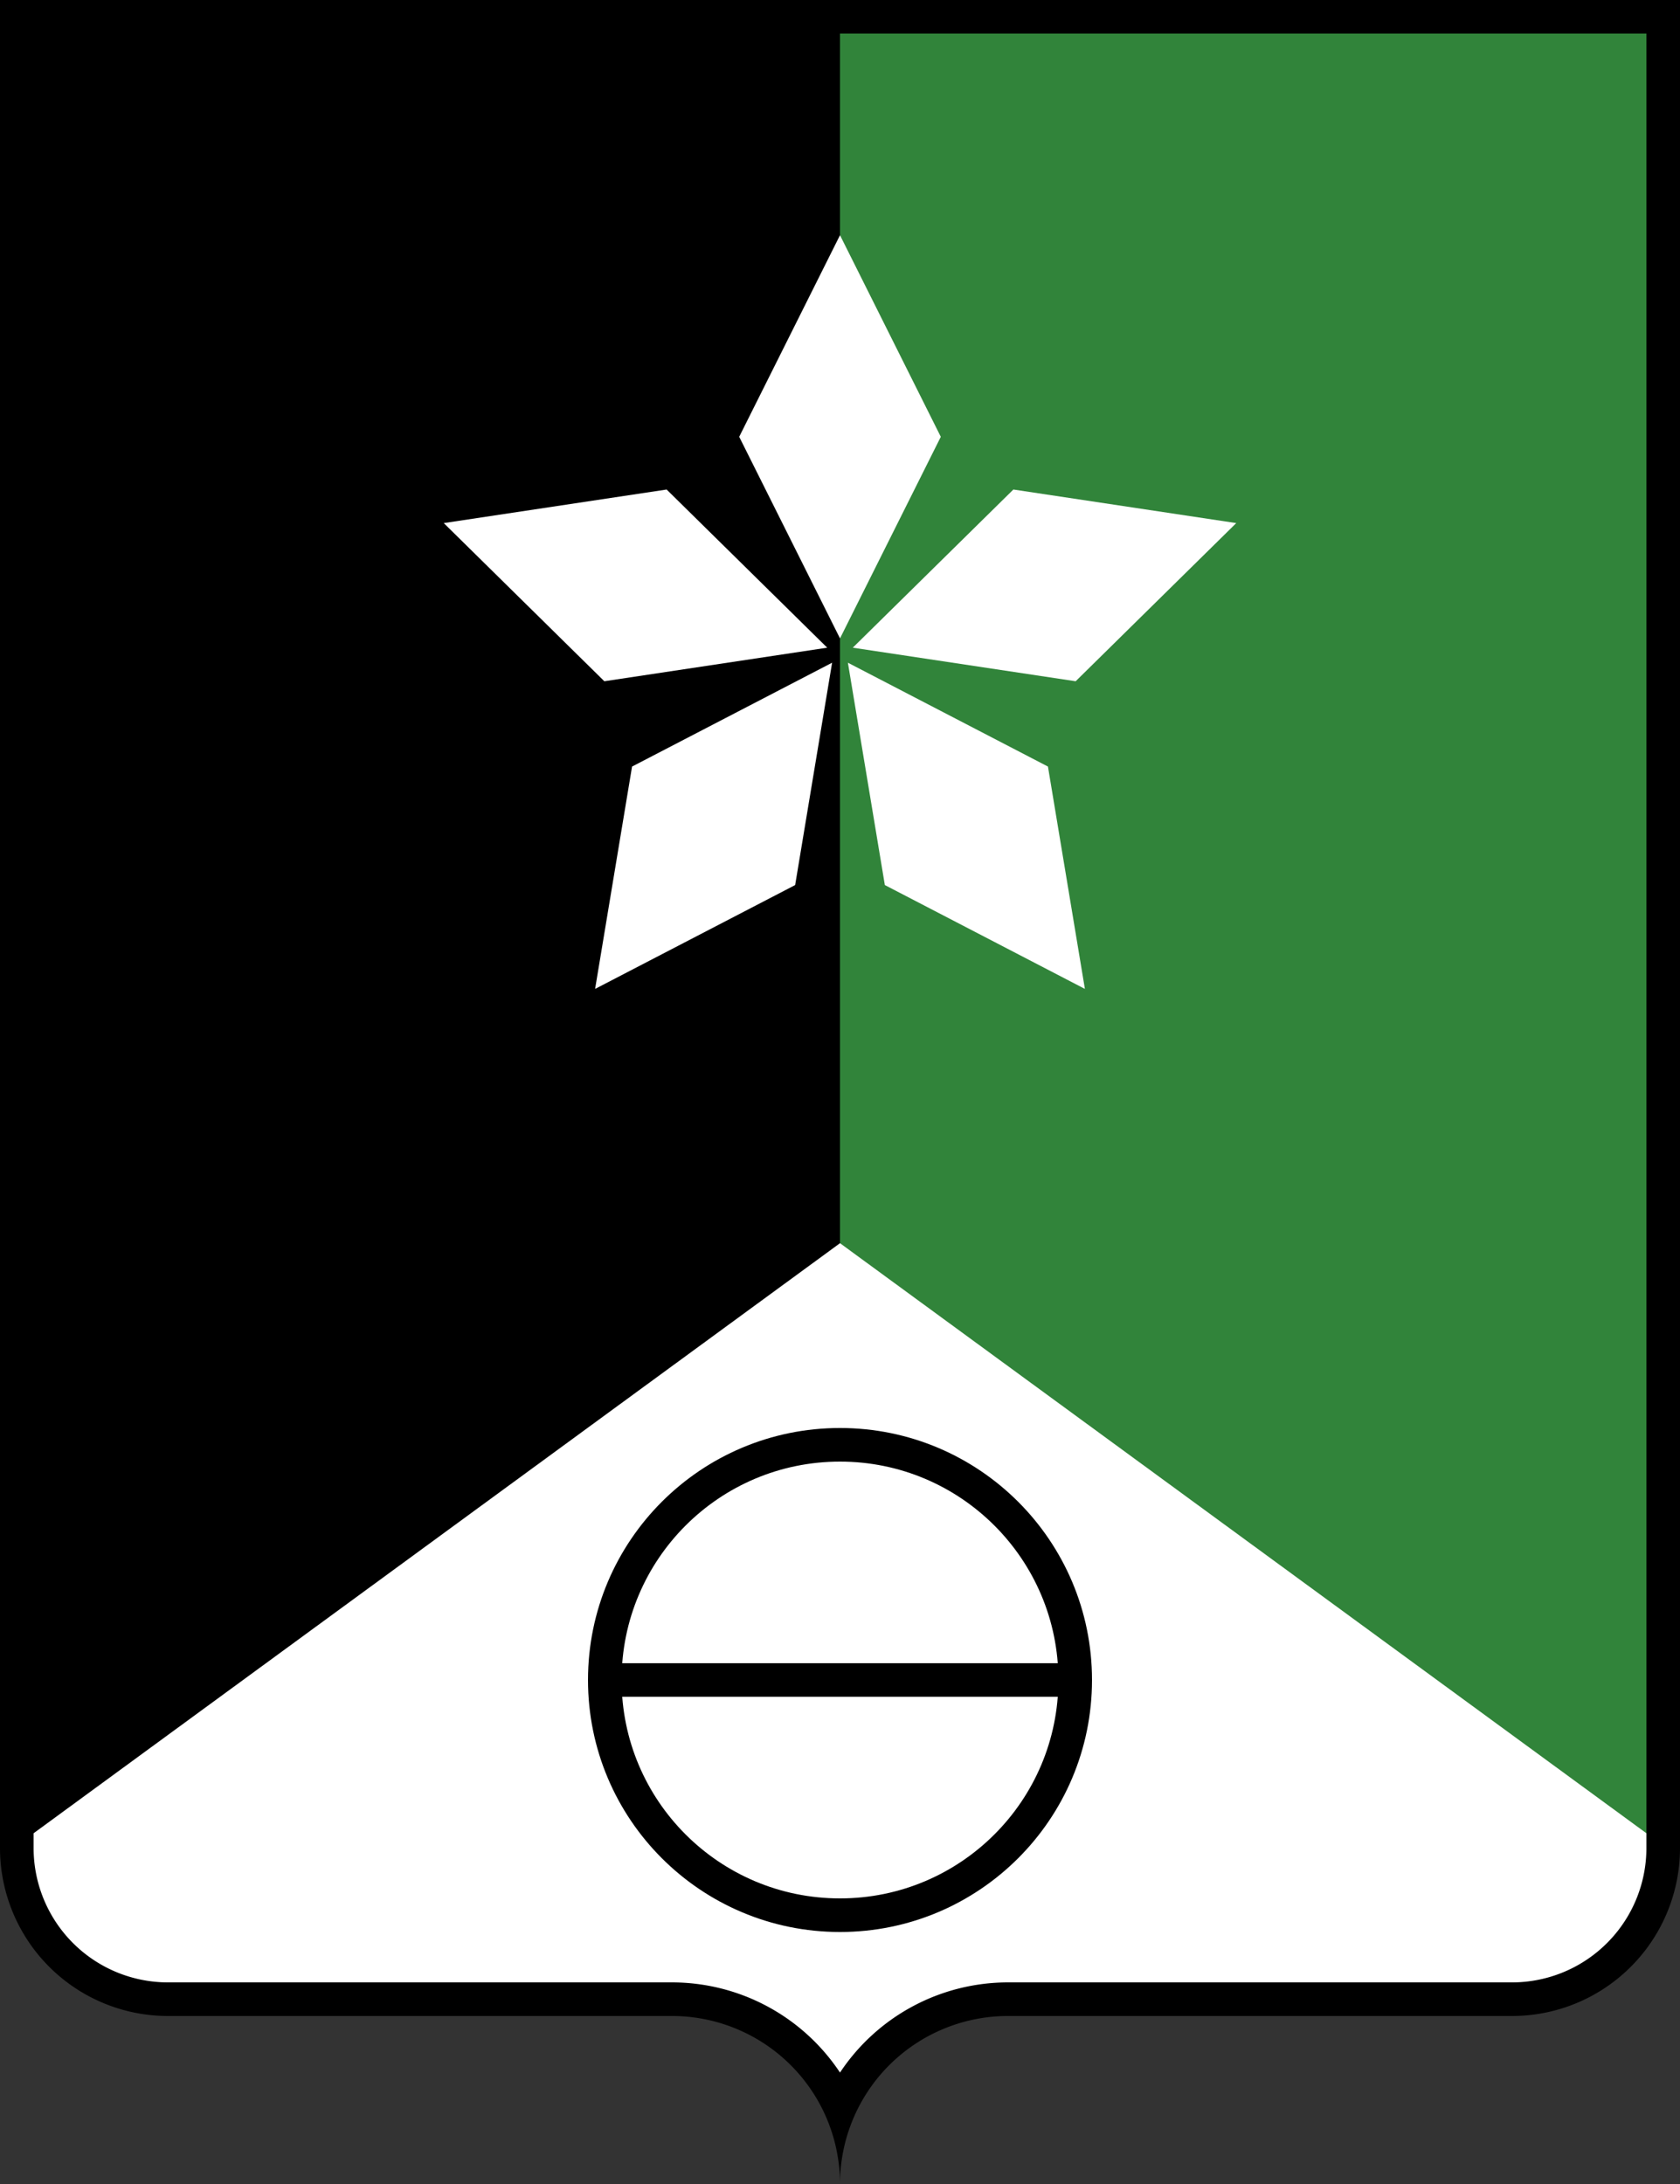
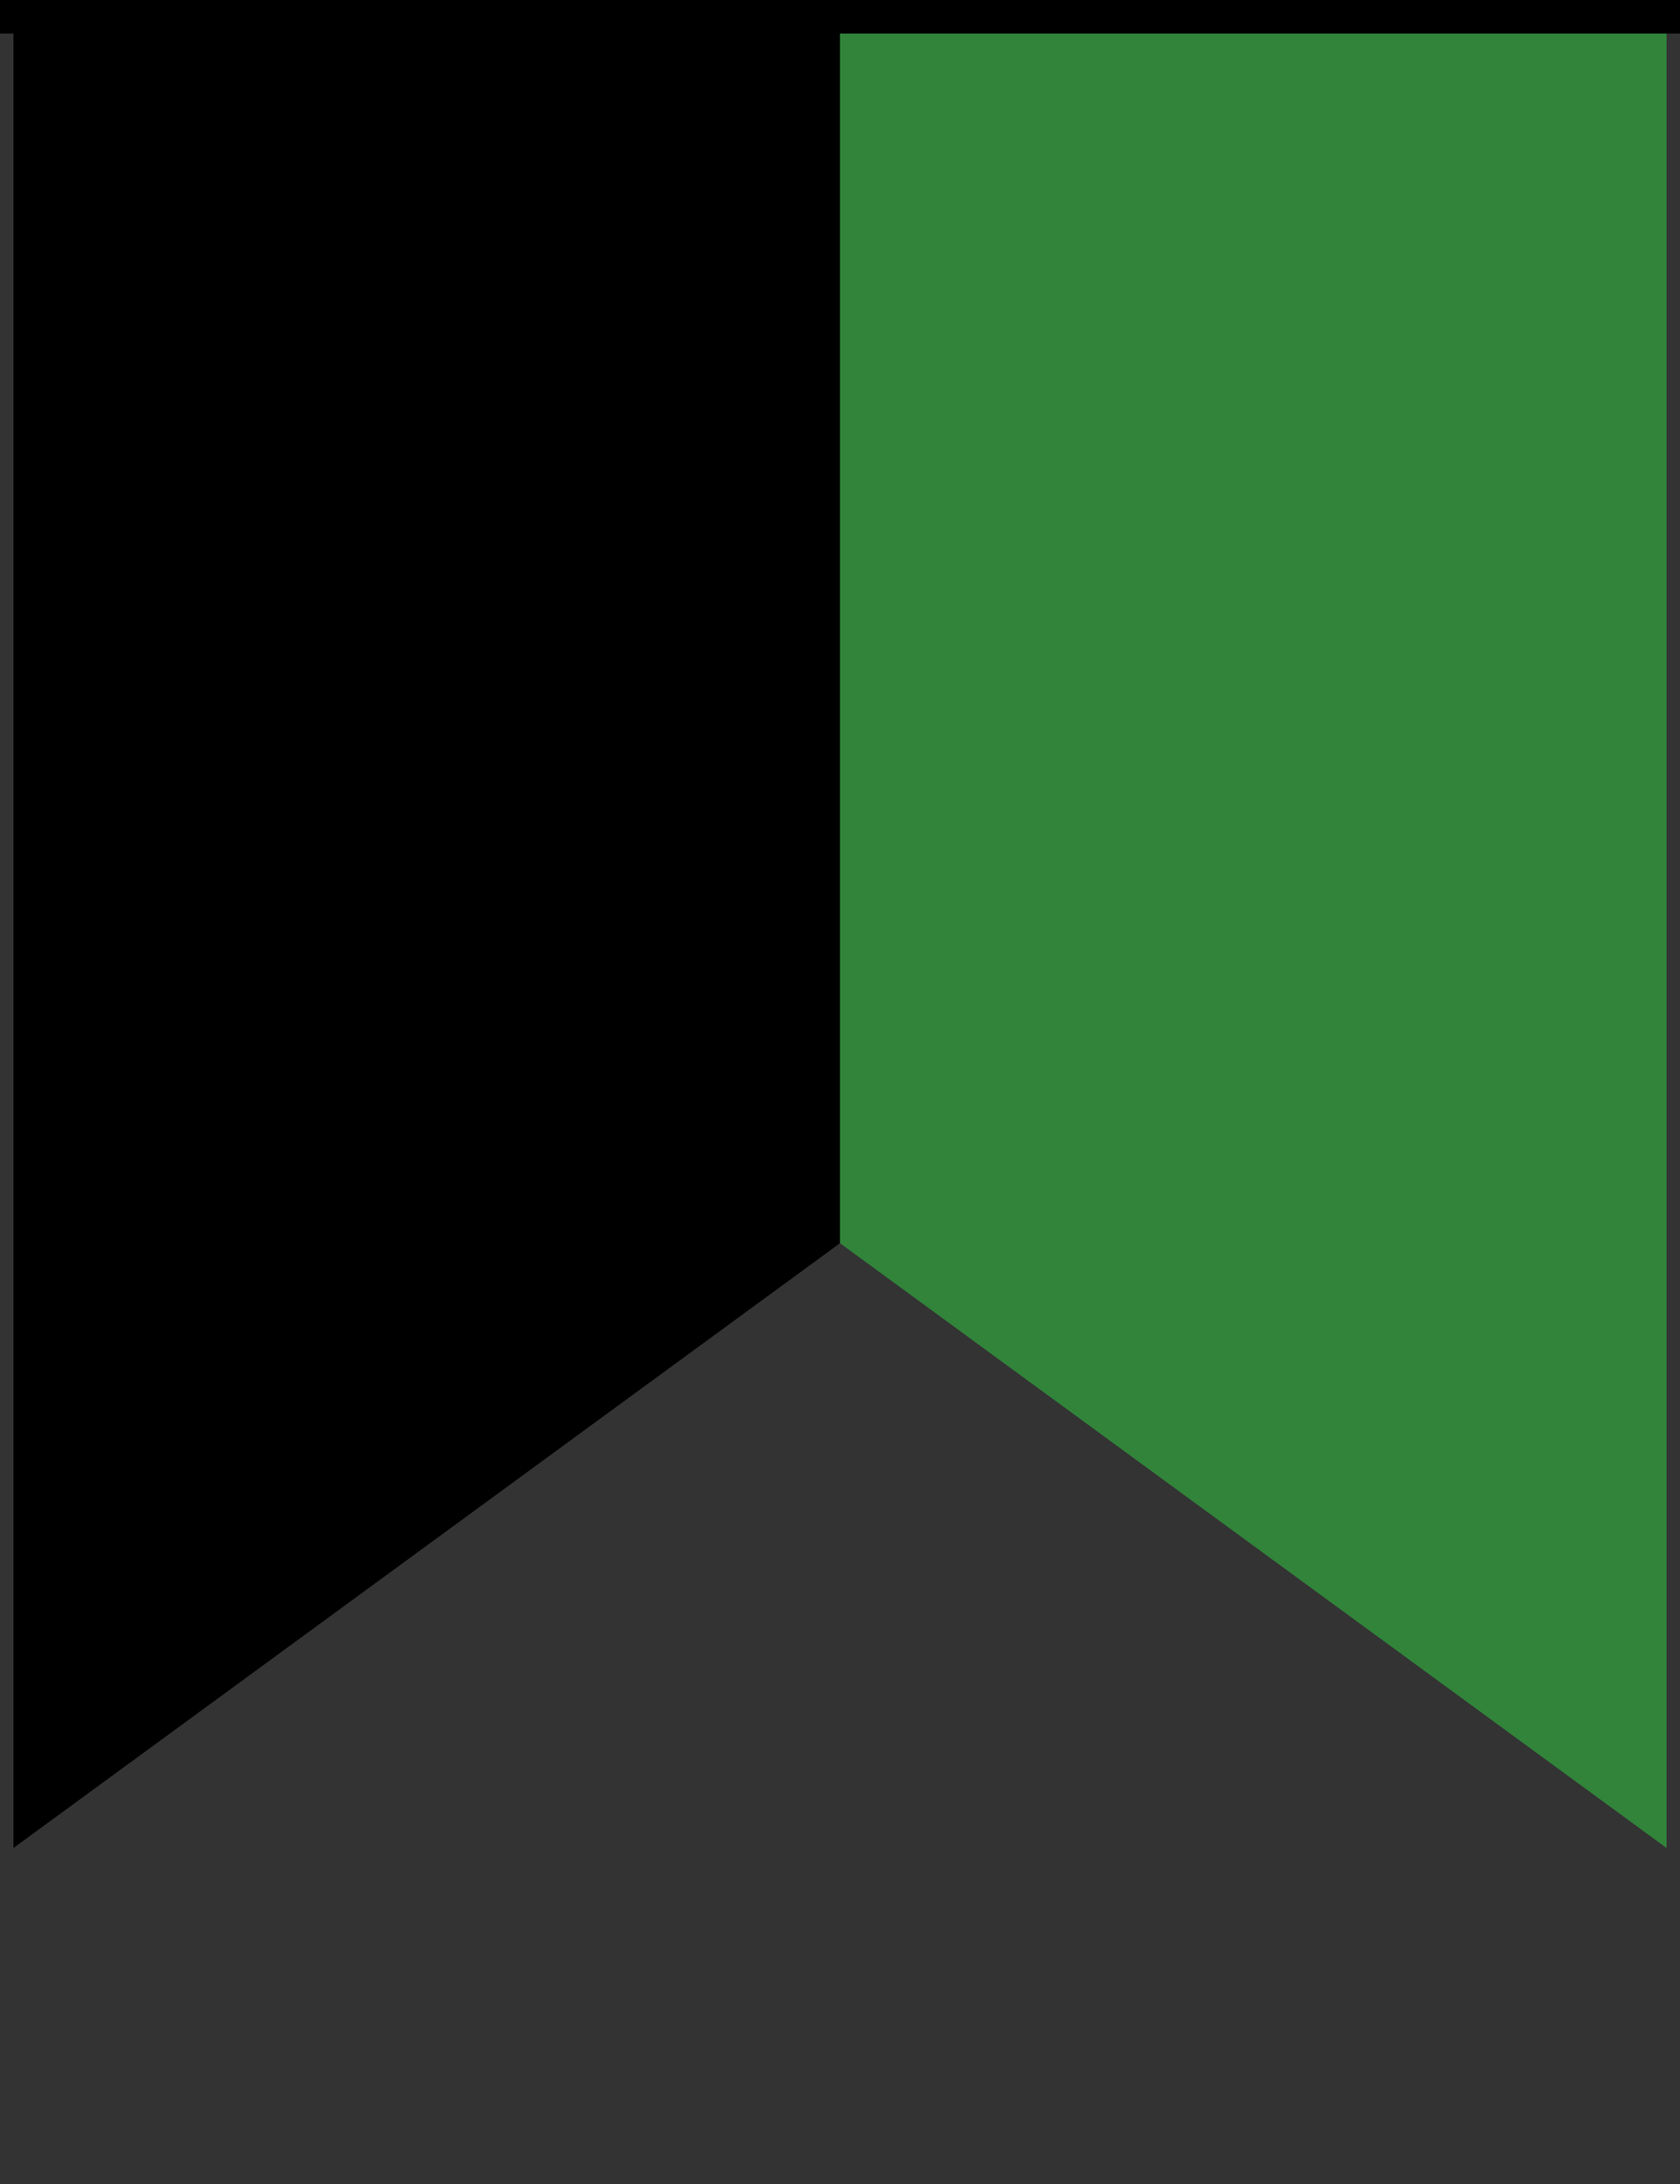
<svg xmlns="http://www.w3.org/2000/svg" xmlns:xlink="http://www.w3.org/1999/xlink" width="250" height="325">
  <rect width="100%" height="100%" fill="#333333" stroke="none" />
-   <path d="M2,2 V275 a23 23 0 0 0 23 23 H100 a23 23 0 0 1 25 18 a23 23 0 0 1 25 -18 H225 a23 23 0 0 0 23 -23 V2 Z" fill="#fff" />
  <polygon points="2,2 125,2 125,185 2,275" />
  <polygon points="248,2 125,2 125,185 248,275" fill="#31843a" />
-   <polygon id="D" points="125,35 140,65 125,95 110,65" fill="#fff" />
  <use xlink:href="#D" transform="rotate(72 125 97)" />
  <use xlink:href="#D" transform="rotate(144 125 97)" />
  <use xlink:href="#D" transform="rotate(216 125 97)" />
  <use xlink:href="#D" transform="rotate(288 125 97)" />
-   <circle cx="125" cy="250" r="35" fill="none" stroke="#000" stroke-width="5" />
-   <polygon points="90,250 160,250" fill="none" stroke="#000" stroke-width="5" />
-   <path d="M0,0 V275 a25 25 0 0 0 25 25 H100 a25 25 0 0 1 25 25 a25 25 0 0 1 25 -25 H225 a25 25 0 0 0 25 -25 V0 H245 V275 a20 20 0 0 1 -20 20 H150 a30 30 0 0 0 -25 13.42 a30 30 0 0 0 -25 -13.42 H25 a20 20 0 0 1 -20 -20 V0 Z" />
  <rect width="250" height="5" />
</svg>